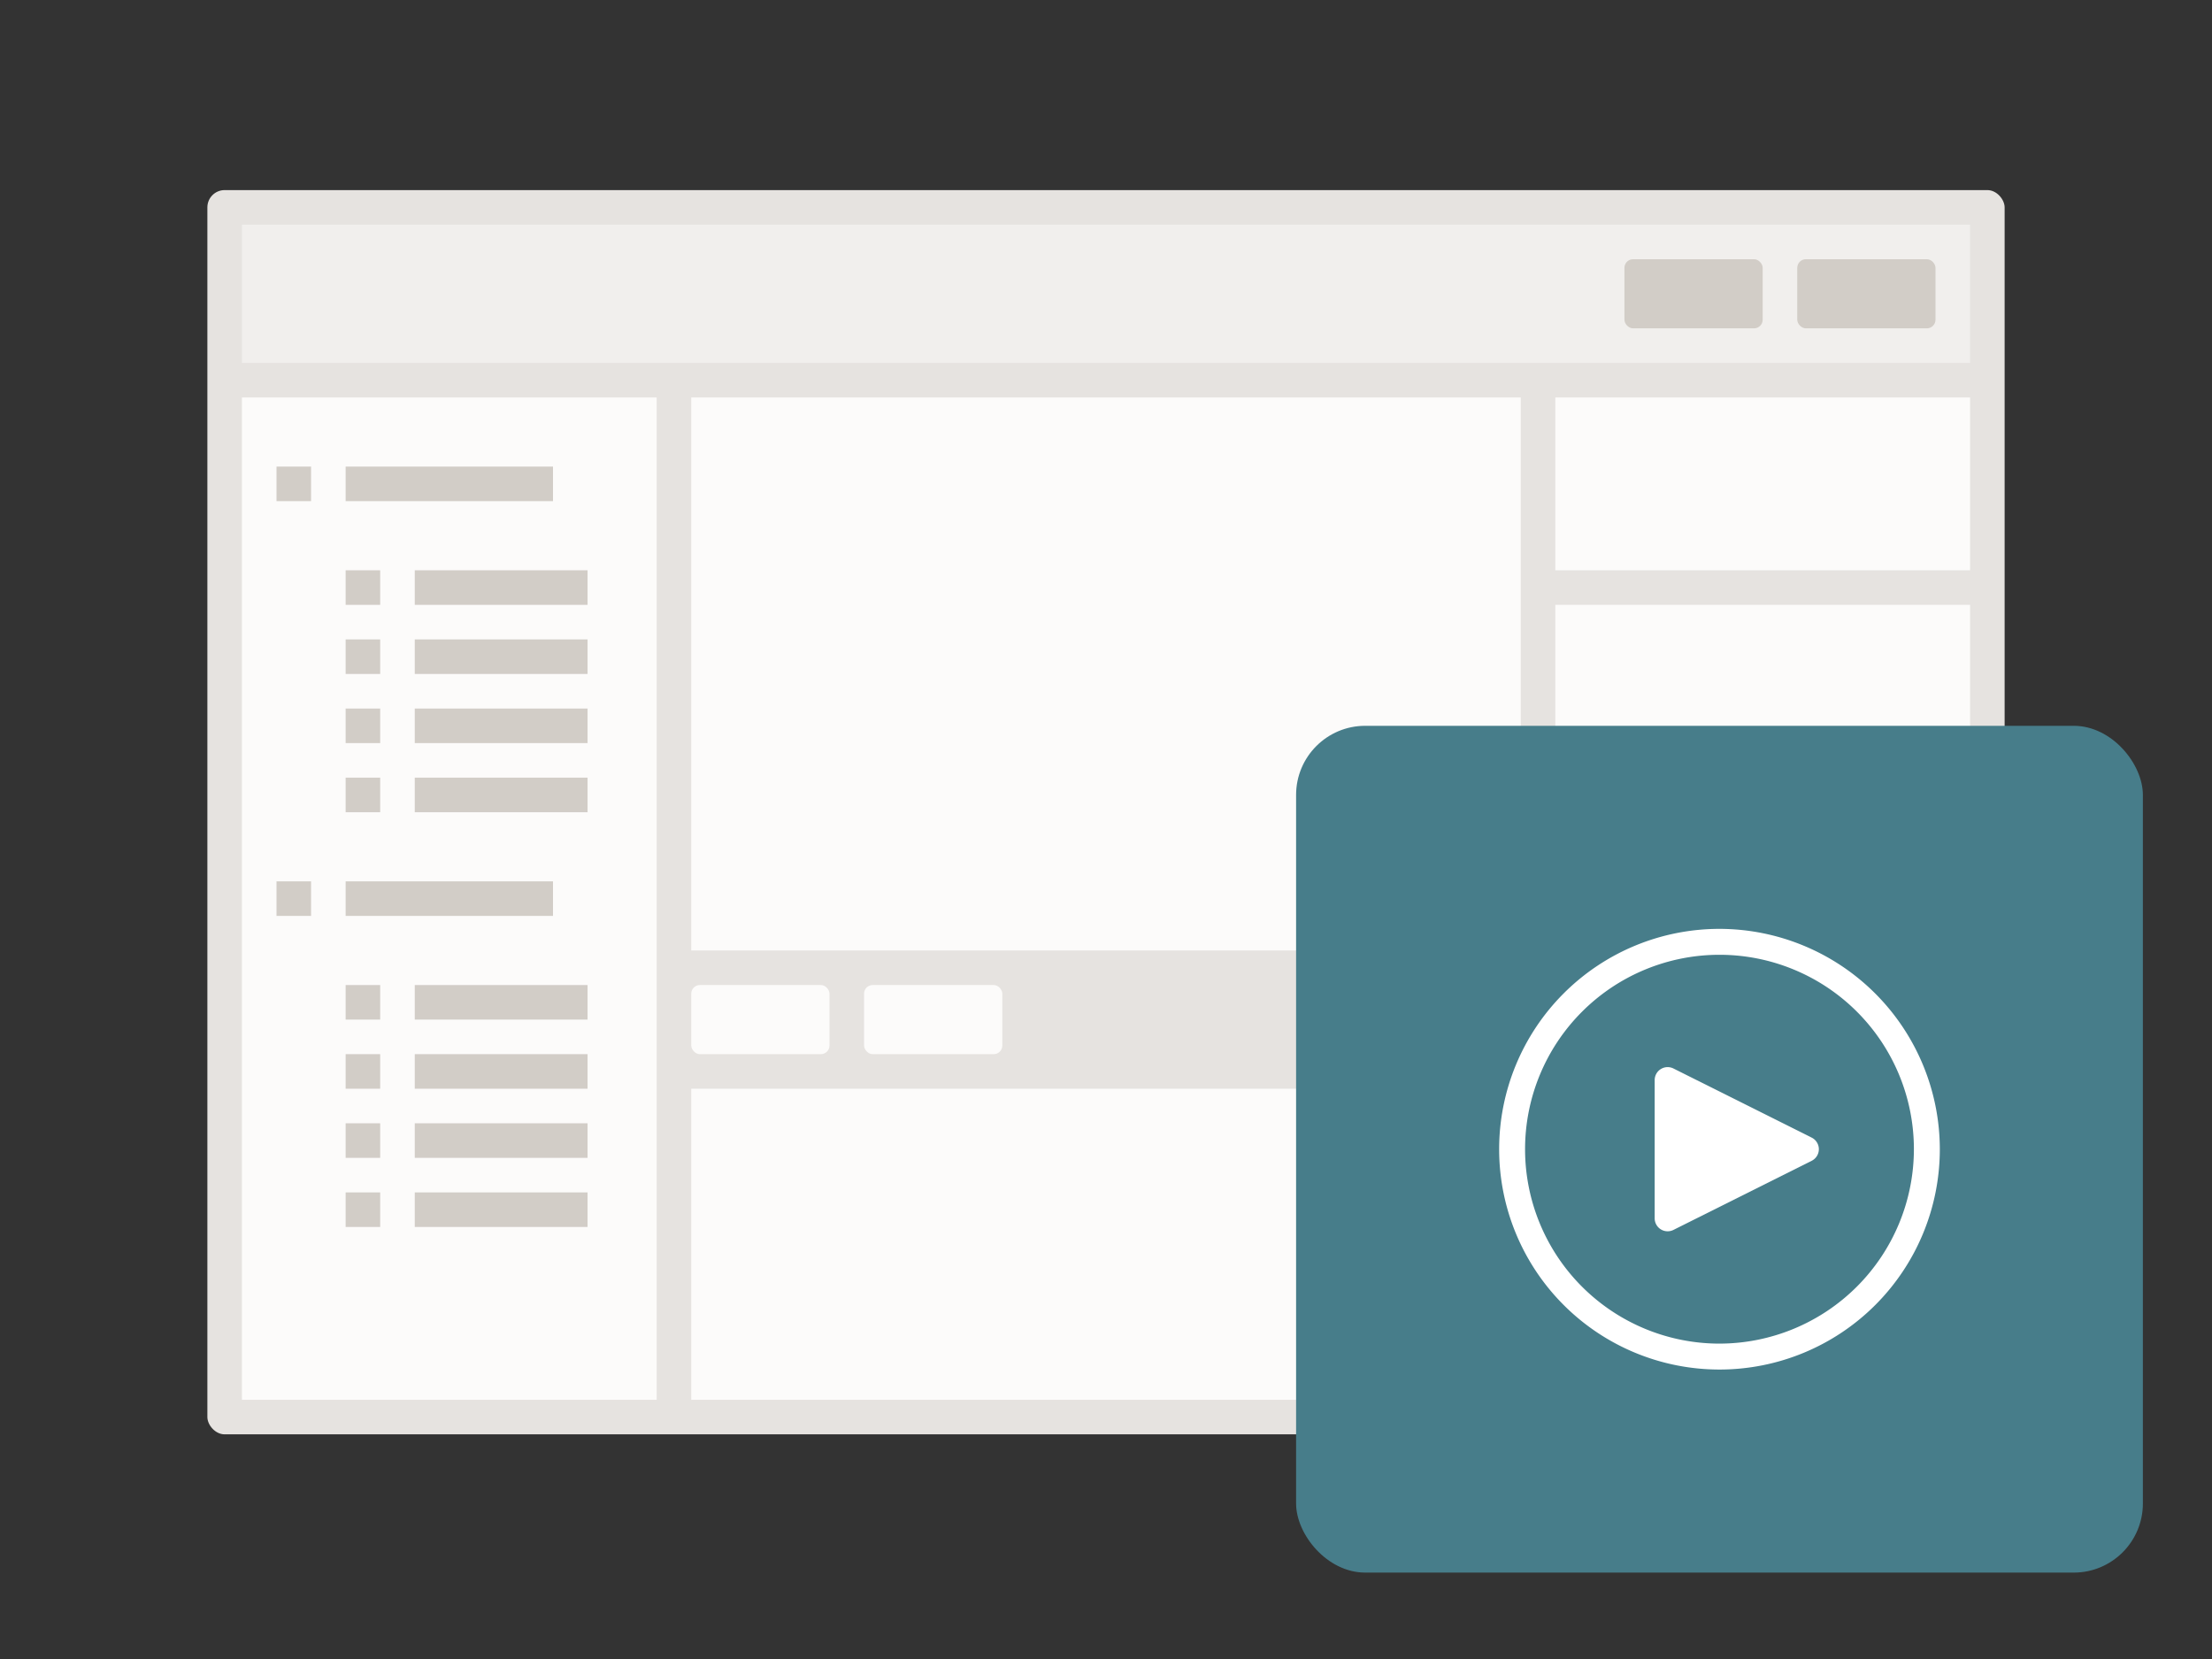
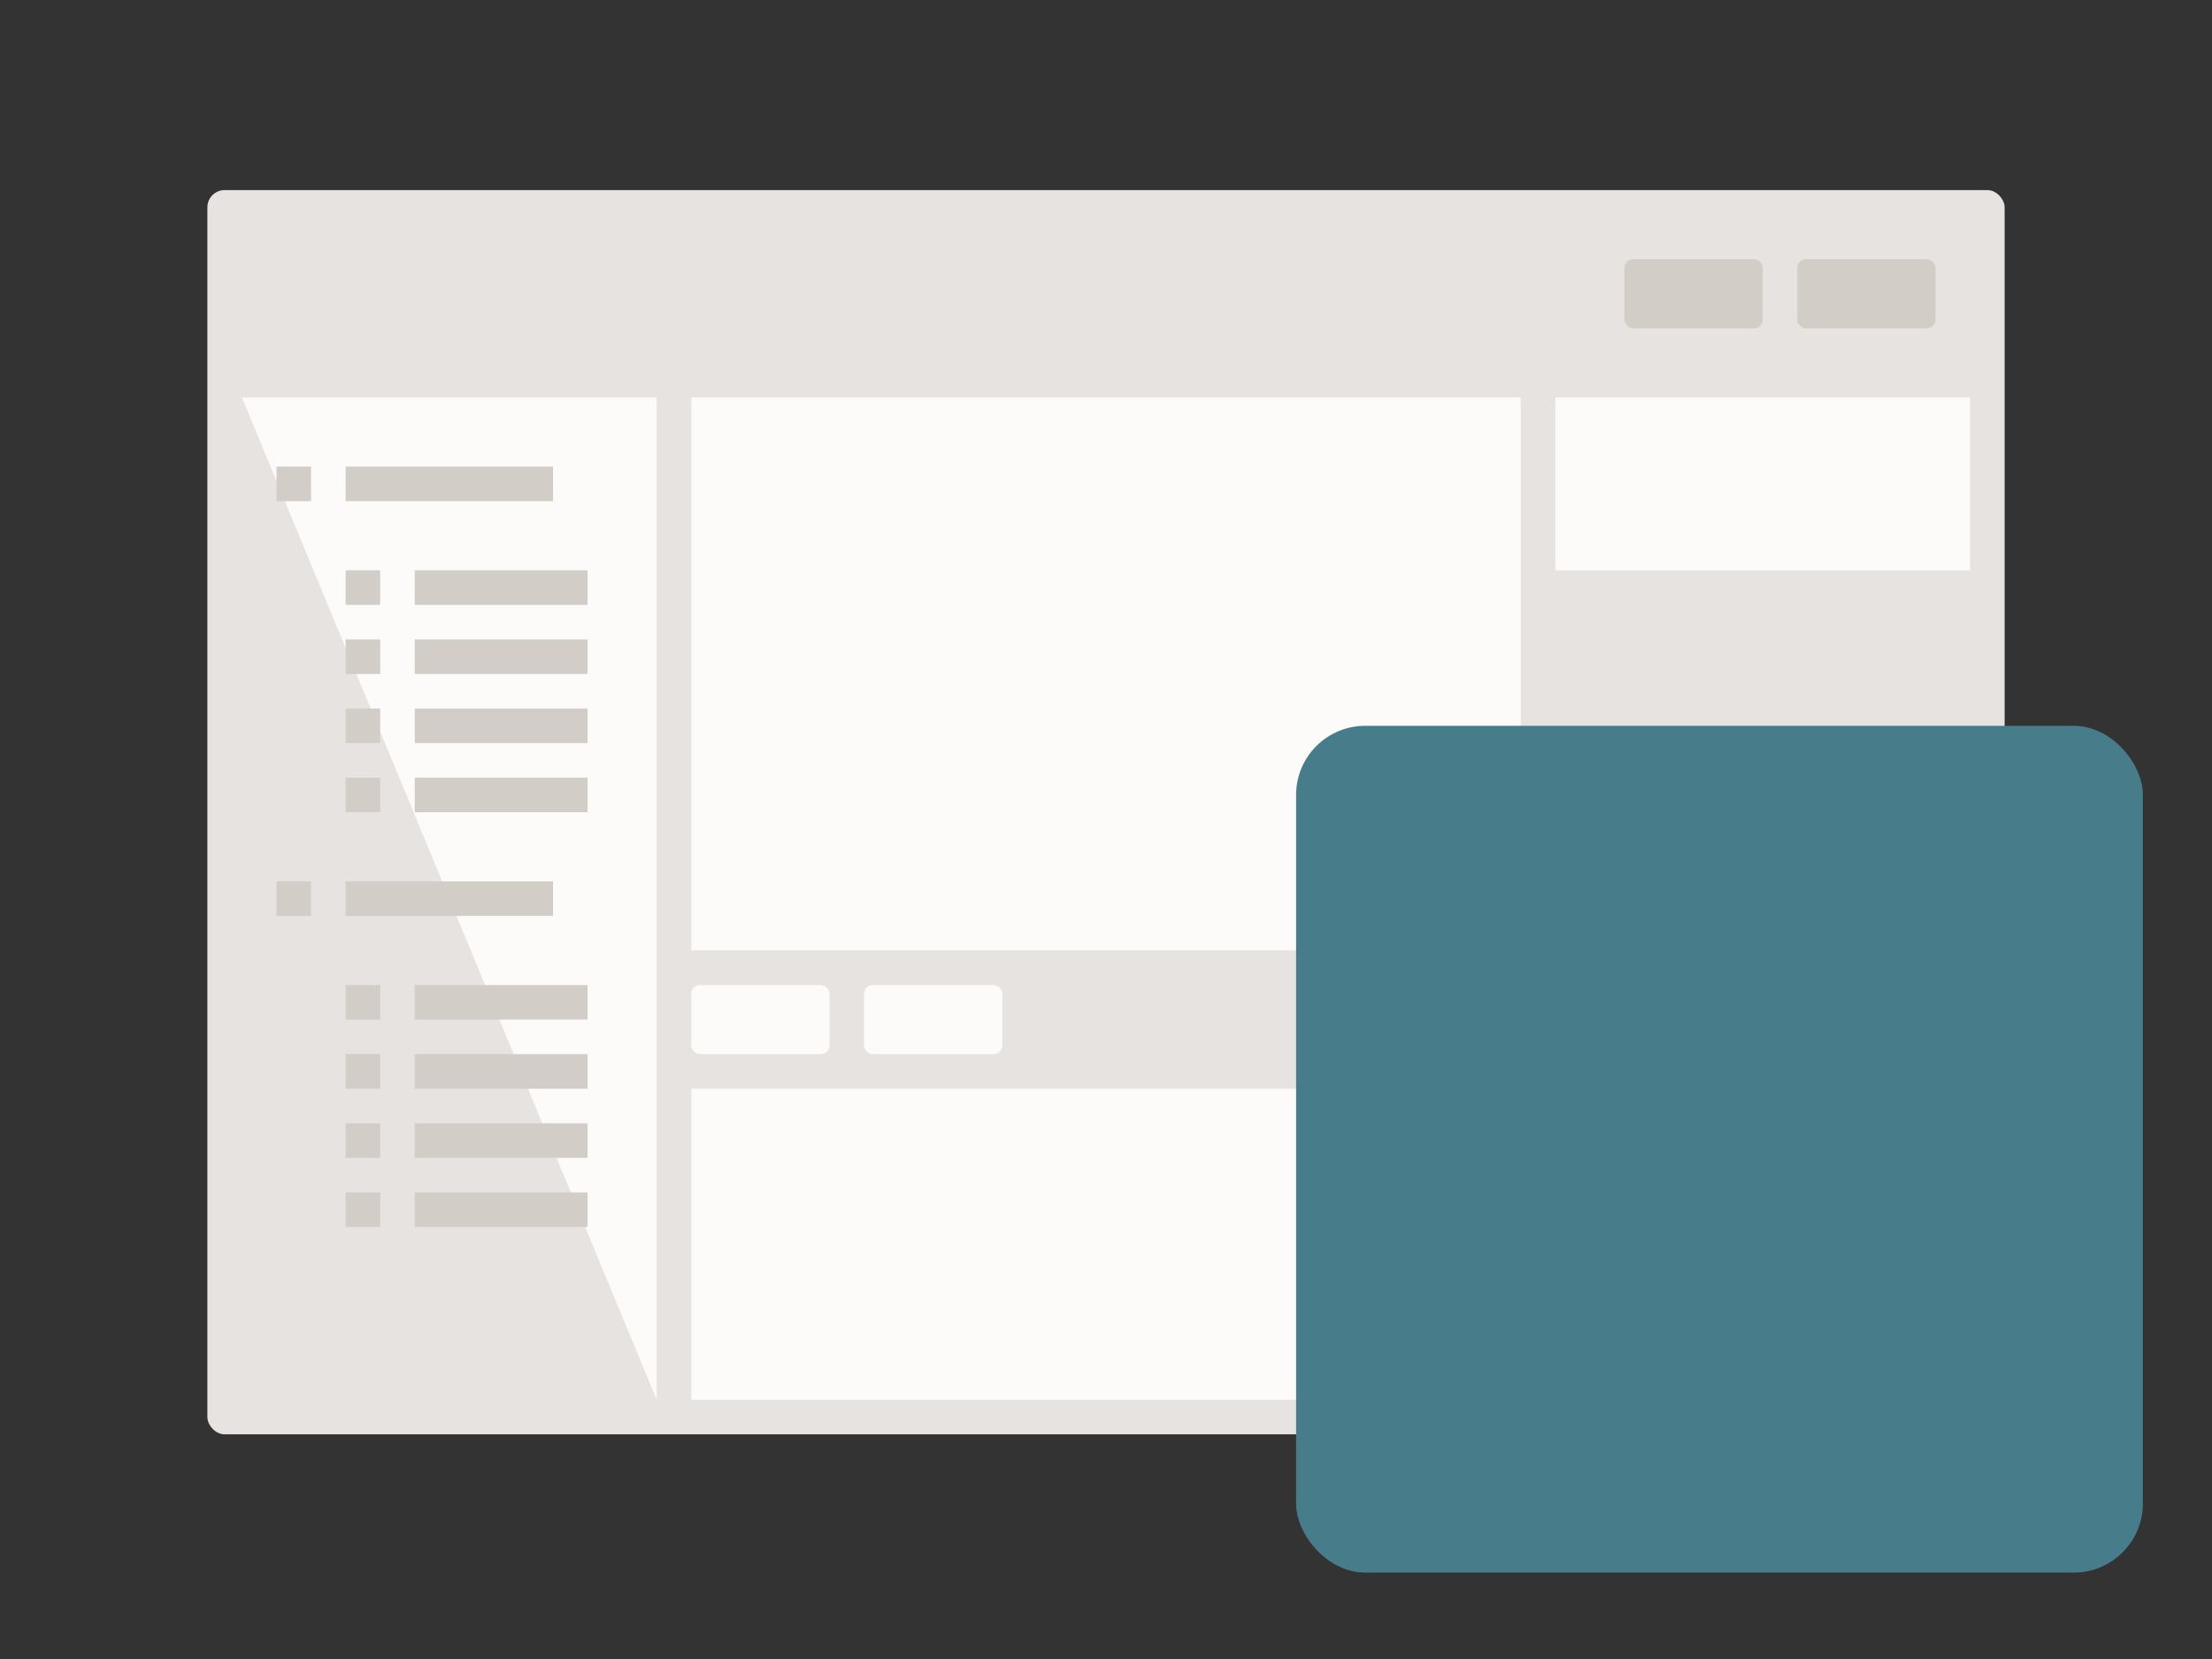
<svg xmlns="http://www.w3.org/2000/svg" xmlns:xlink="http://www.w3.org/1999/xlink" viewBox="0 0 128 96">
  <rect x="0" y="0" width="128" height="96" fill="#333333" stroke="none" />
  <symbol id="a" viewBox="0 0 49 49">
    <path d="M0 0h49v49H0z" fill="none" />
-     <path d="M24.5 11.75A12.75 12.75 0 1037.25 24.5 12.765 12.765 0 0024.5 11.75zm0 24A11.25 11.25 0 1135.75 24.5 11.263 11.263 0 0124.5 35.75z" fill="#fff" />
-     <path d="M29.835 23.829l-8-4a.75.75 0 00-1.085.671v8a.75.75 0 001.085.671l8-4a.75.75 0 000-1.342z" fill="#fff" />
  </symbol>
  <rect fill="#e6e3e0" height="72" rx="1" width="104" x="12" y="11" />
-   <path d="M40 63h48v18H40zM14 23h24v58H14zm76 0h24v10H90z" fill="#fcfbfa" />
-   <path d="M90 65h24v16H90z" fill="#8b9dad" />
-   <path d="M90 35h24v28H90z" fill="#fcfbfa" />
+   <path d="M40 63h48v18H40zM14 23h24v58zm76 0h24v10H90z" fill="#fcfbfa" />
  <path d="M20 27h12v2H20zm-4 0h2v2h-2zm8 6h10v2H24zm0 4h10v2H24zm0 4h10v2H24zm-4-8h2v2h-2zm0 4h2v2h-2zm0 4h2v2h-2zm4 4h10v2H24zm-4 0h2v2h-2zm0 12h2v2h-2zm0 4h2v2h-2zm0 4h2v2h-2zm0-14h12v2H20zm-4 0h2v2h-2zm8 6h10v2H24zm0 4h10v2H24zm0 4h10v2H24zm-4 4h2v2h-2zm4 0h10v2H24z" fill="#d2cdc7" />
-   <path d="M14 13h100v8H14z" fill="#f1efed" />
  <rect fill="#d2cdc7" height="4" rx=".5" width="8" x="104" y="15" />
  <rect fill="#d2cdc7" height="4" rx=".5" width="8" x="94" y="15" />
  <g fill="#fcfbfa">
    <path d="M40 23h48v32H40z" />
    <rect height="4" rx=".5" width="8" x="40" y="57" />
    <rect height="4" rx=".5" width="8" x="50" y="57" />
  </g>
  <rect fill="#477d8a" height="49" rx="4" width="49" x="75" y="42" />
  <use height="49" transform="translate(75 42)" width="49" xlink:href="#a" />
</svg>